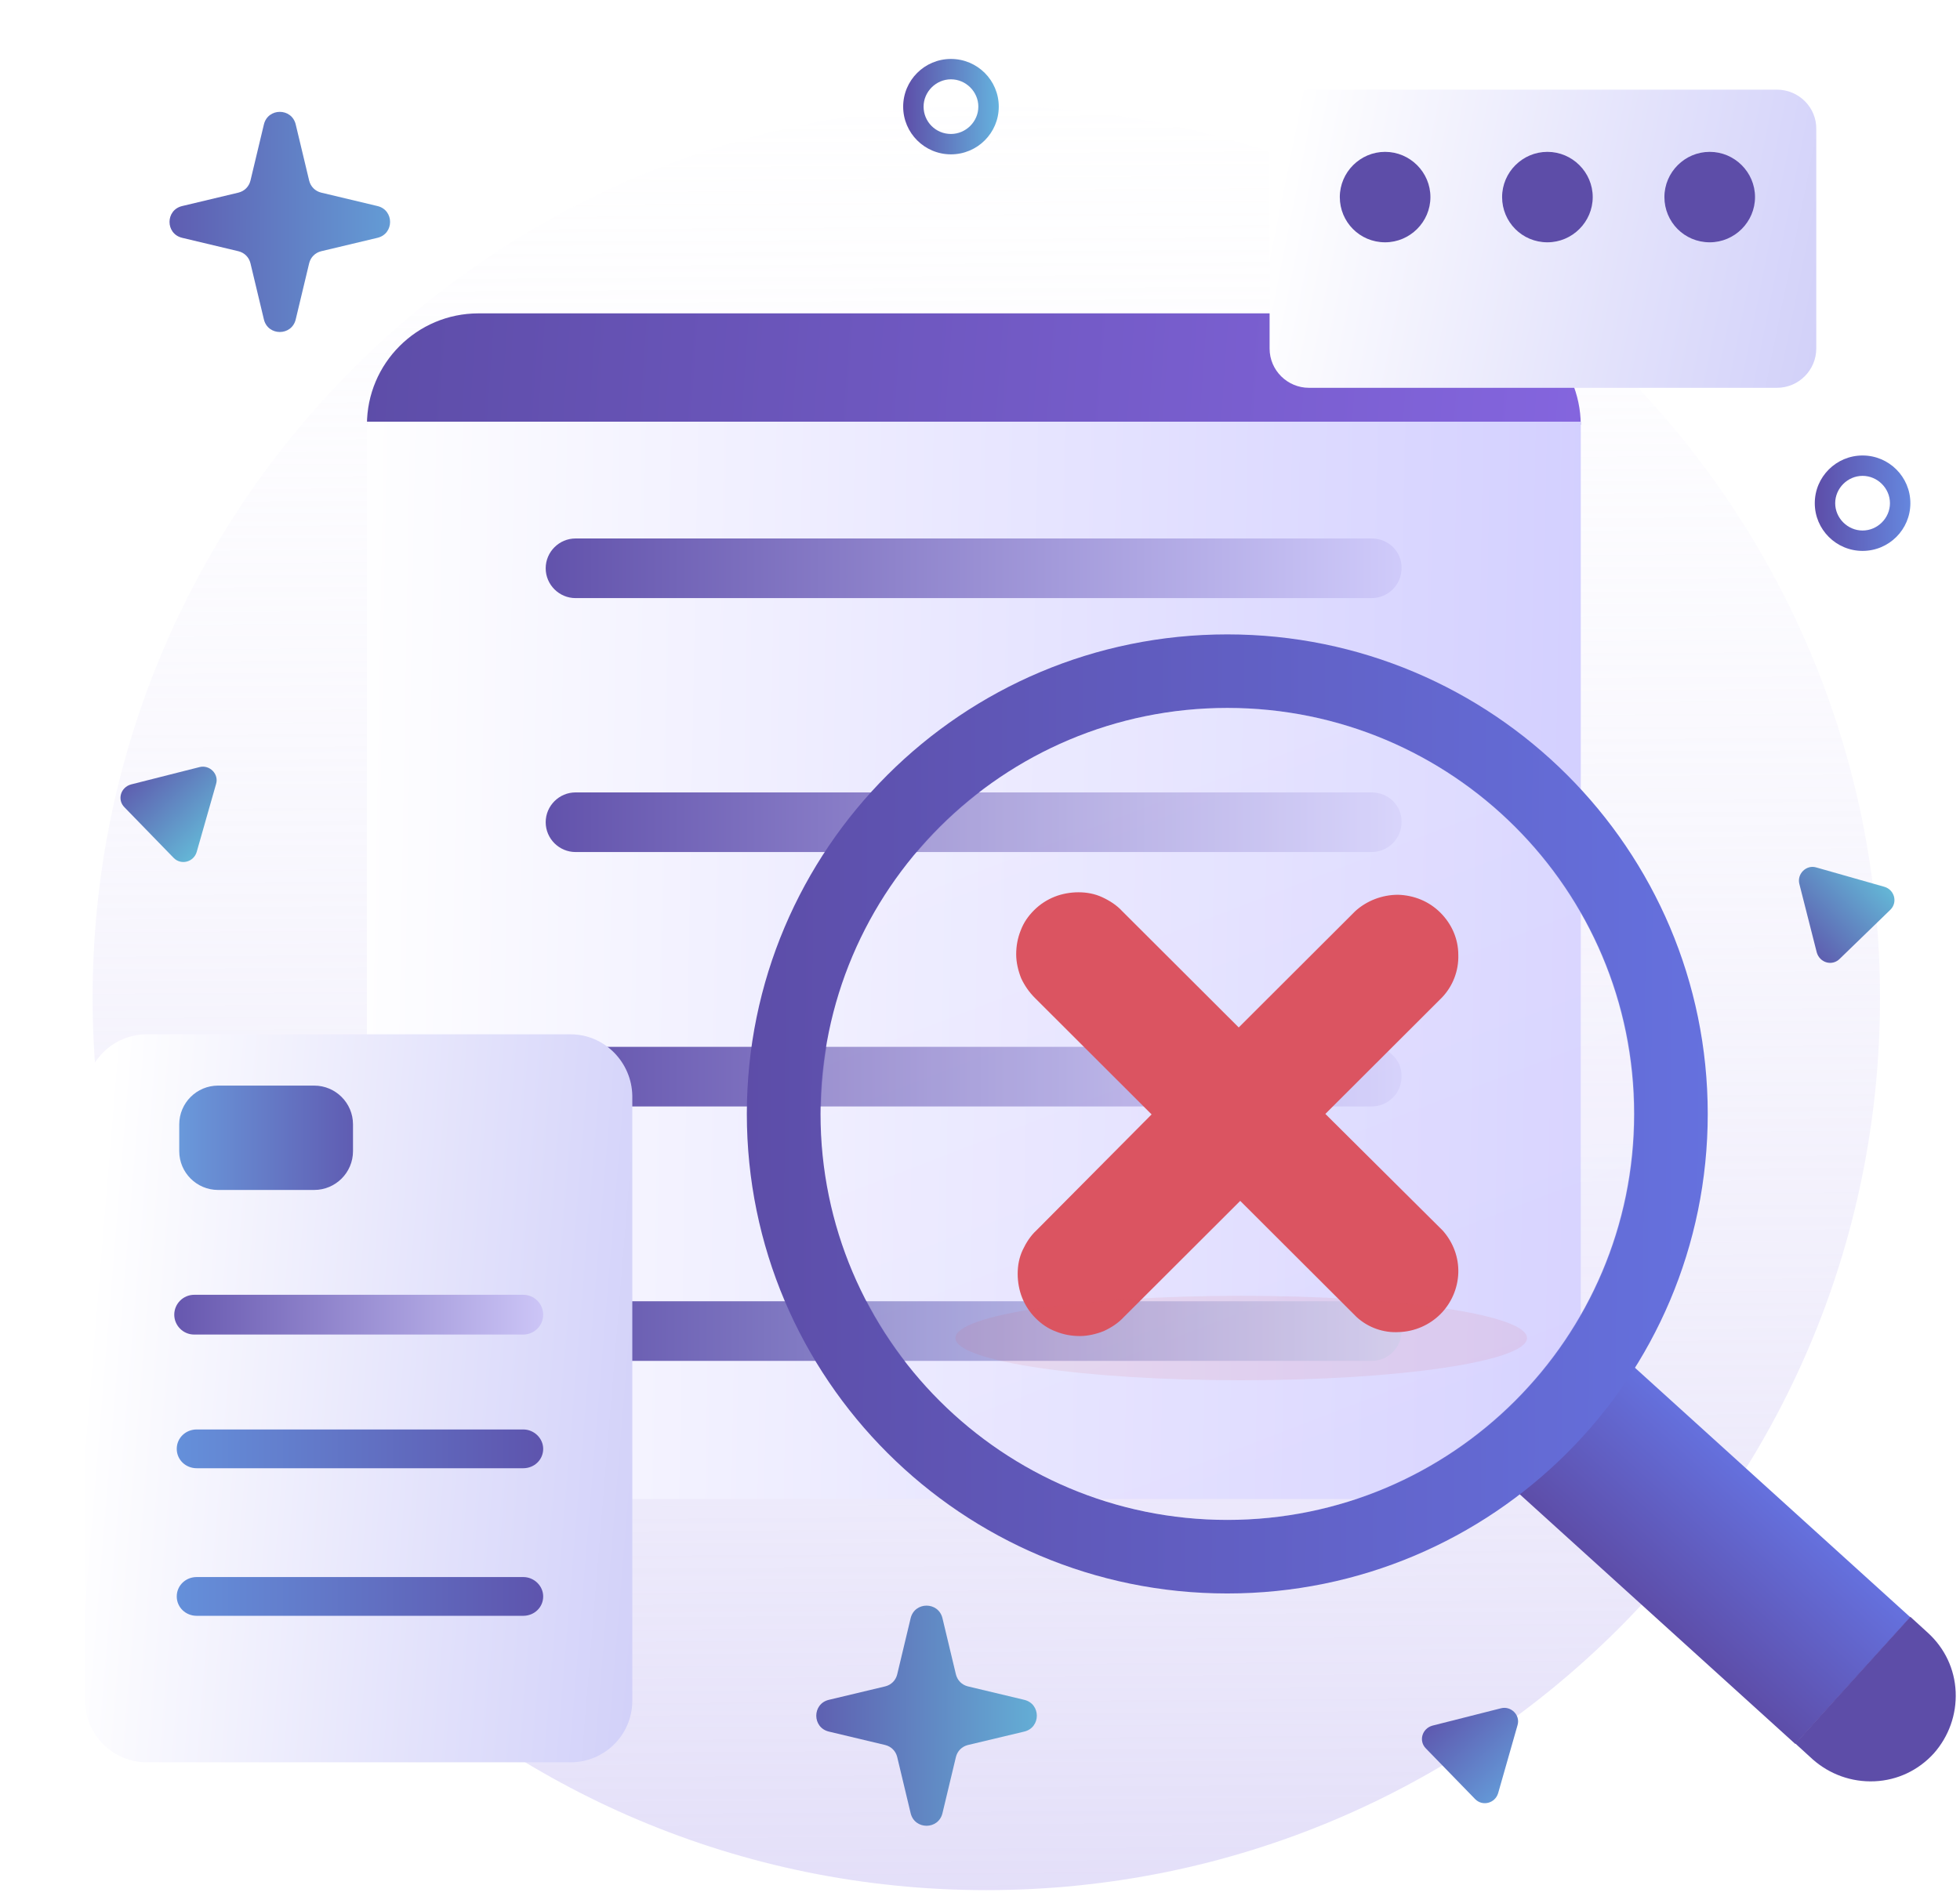
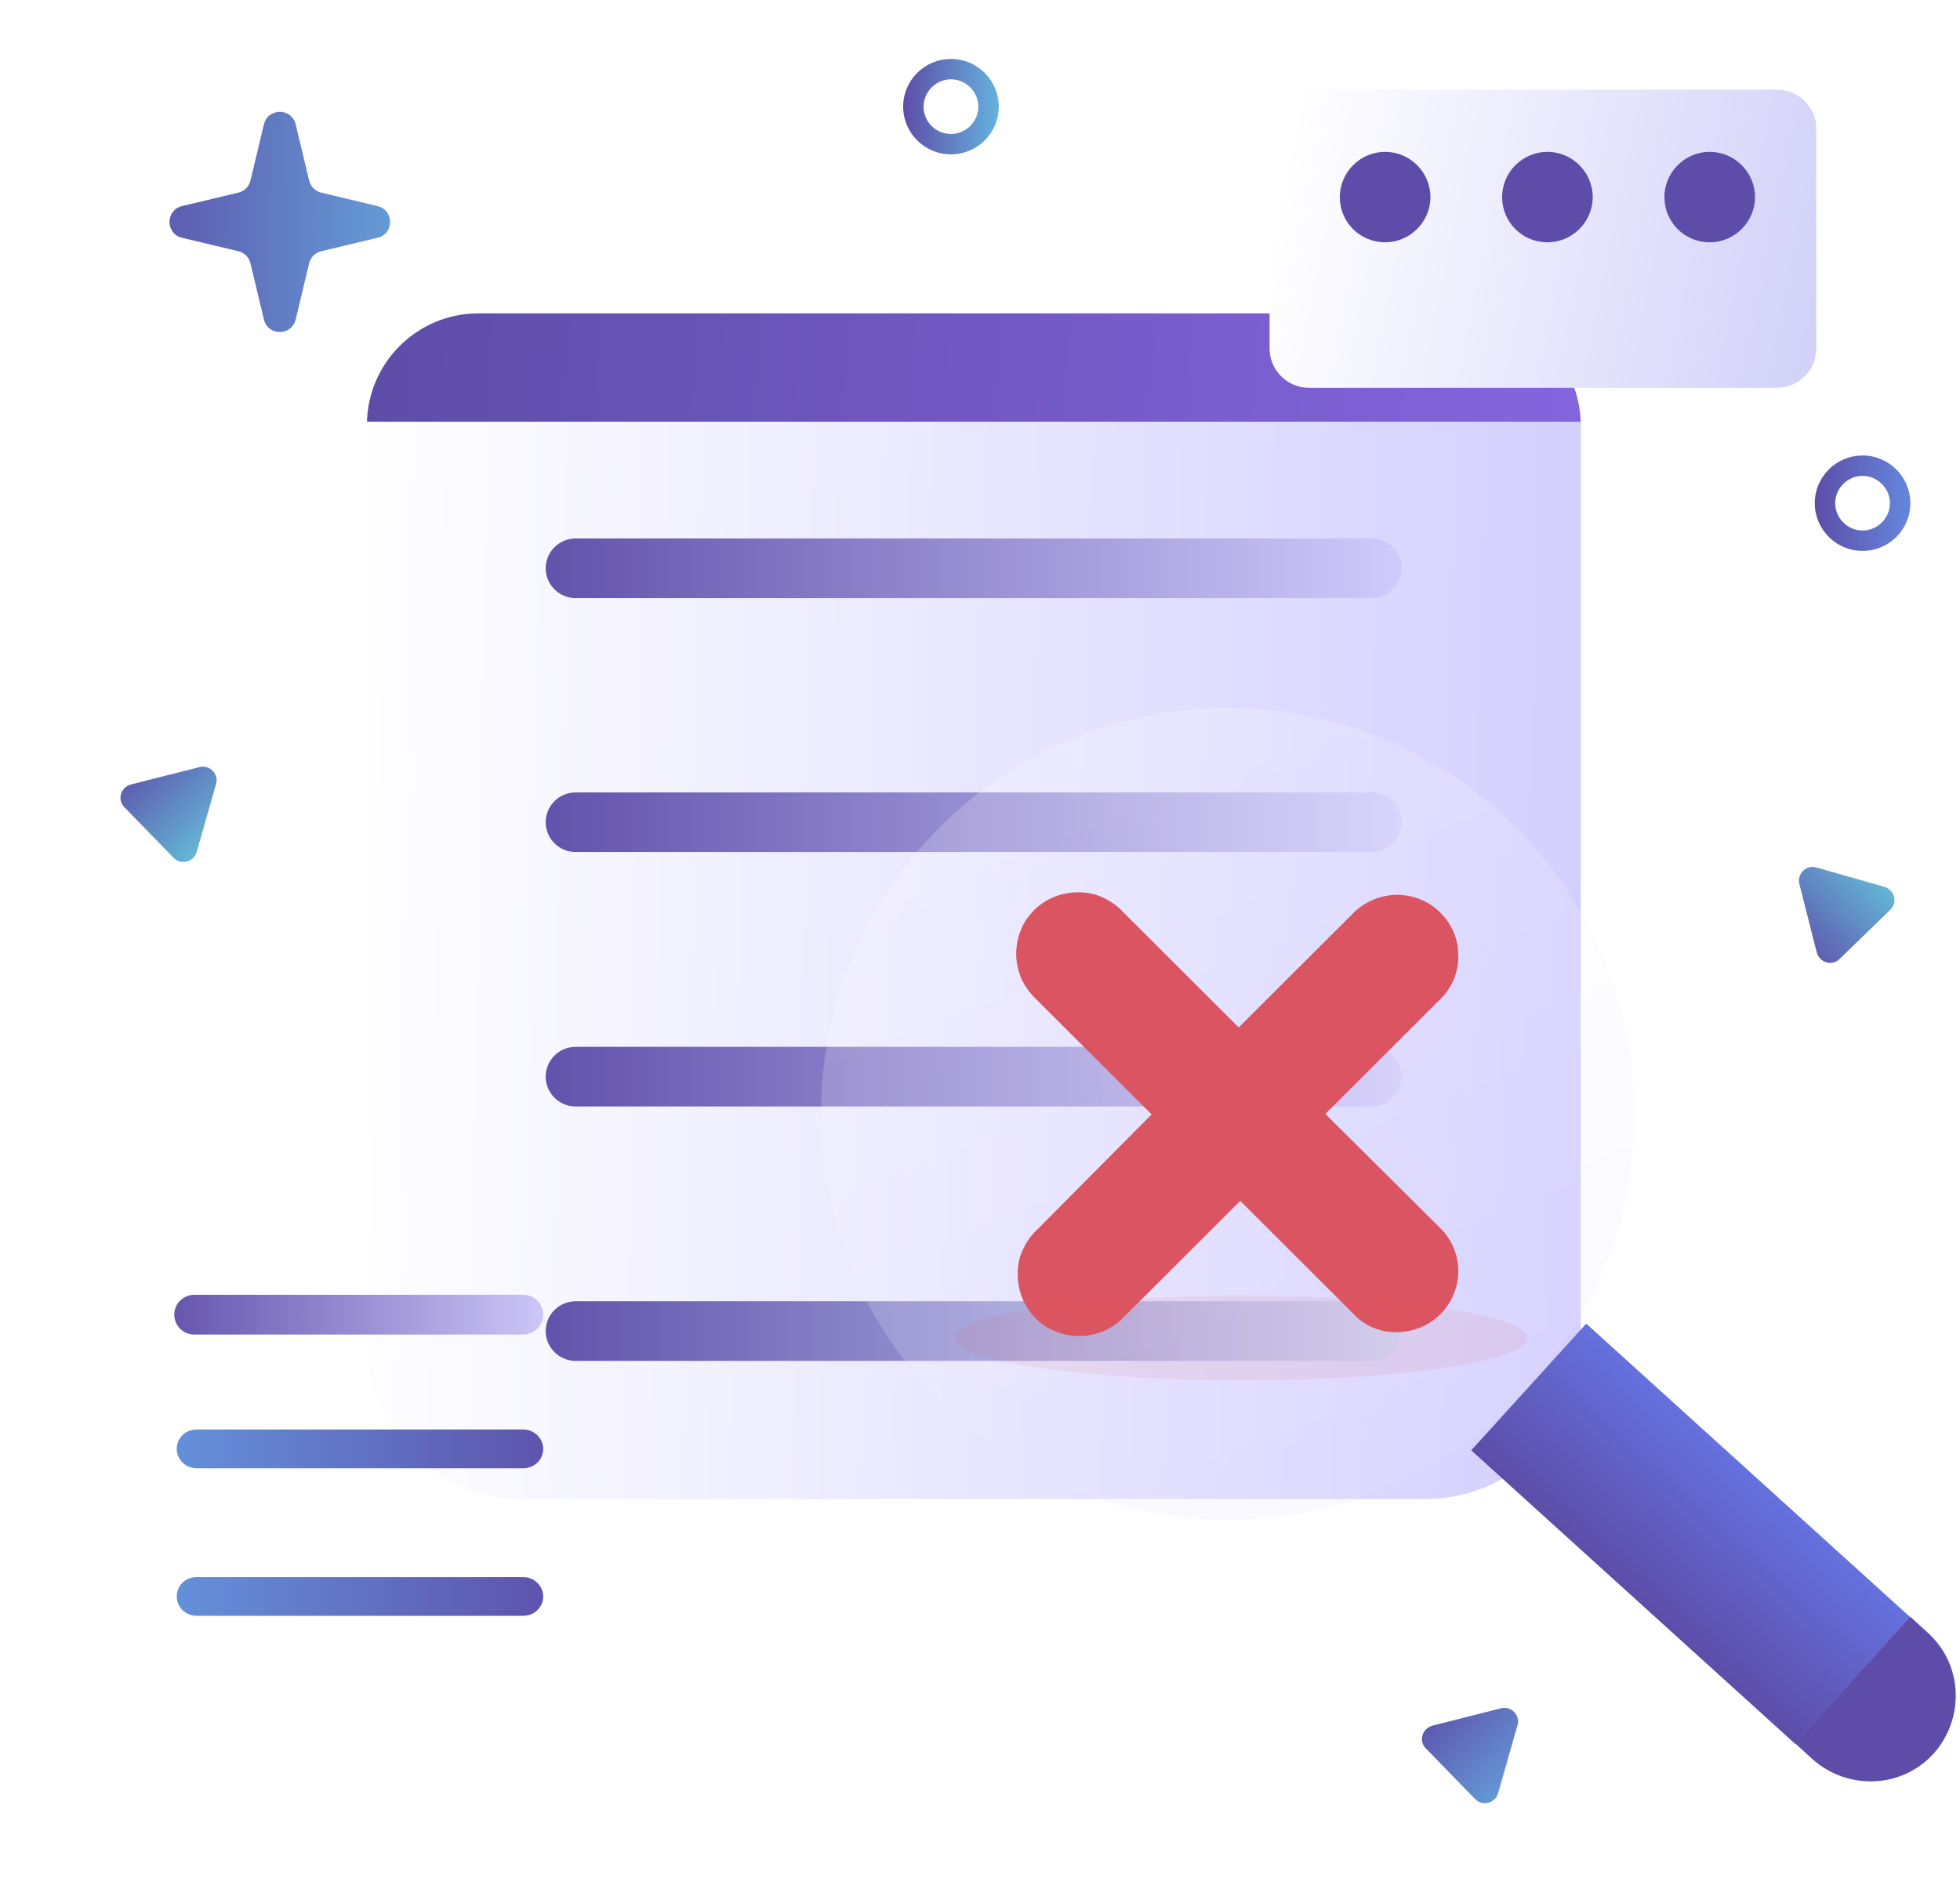
<svg xmlns="http://www.w3.org/2000/svg" width="186" height="180" viewBox="0 0 186 180" fill="none">
-   <path d="M93.599 179.416C140.468 179.416 178.408 141.491 178.408 94.746C178.408 47.953 140.421 10.076 93.599 10.076C46.776 10.076 8.789 47.953 8.789 94.699C8.789 141.491 46.776 179.416 93.599 179.416Z" fill="url(#paint0_linear_8818_10688)" />
  <path d="M139.381 29.746H45.406C39.547 29.746 34.822 34.51 34.822 40.312H92.417H150.012C149.965 34.463 145.24 29.746 139.381 29.746Z" fill="url(#paint1_linear_8818_10688)" />
  <path d="M34.822 40.028H150.012V127.623C150.012 131.538 148.453 135.264 145.713 138C142.972 140.736 139.192 142.292 135.318 142.292H49.516C45.595 142.292 41.862 140.736 39.122 138C36.381 135.264 34.822 131.491 34.822 127.623V40.028Z" fill="url(#paint2_linear_8818_10688)" />
  <path d="M130.169 51.113H54.62C53.061 51.113 51.785 52.387 51.785 53.944C51.785 55.5 53.061 56.774 54.62 56.774H130.169C131.728 56.774 133.004 55.5 133.004 53.944C133.051 52.387 131.776 51.113 130.169 51.113Z" fill="url(#paint3_linear_8818_10688)" />
  <path d="M130.169 75.218H54.62C53.061 75.218 51.785 76.491 51.785 78.048C51.785 79.605 53.061 80.878 54.62 80.878H130.169C131.728 80.878 133.004 79.605 133.004 78.048C133.051 76.491 131.776 75.218 130.169 75.218Z" fill="url(#paint4_linear_8818_10688)" />
  <path d="M130.169 99.368H54.62C53.061 99.368 51.785 100.642 51.785 102.198C51.785 103.755 53.061 105.029 54.62 105.029H130.169C131.728 105.029 133.004 103.755 133.004 102.198C133.051 100.642 131.776 99.368 130.169 99.368Z" fill="url(#paint5_linear_8818_10688)" />
  <path d="M130.169 123.52H54.62C53.061 123.52 51.785 124.793 51.785 126.35C51.785 127.906 53.061 129.18 54.62 129.18H130.169C131.728 129.18 133.004 127.906 133.004 126.35C133.004 124.793 131.776 123.52 130.169 123.52Z" fill="url(#paint6_linear_8818_10688)" />
  <g filter="url(#filter0_d_8818_10688)">
-     <path d="M54.147 94.18H13.939C10.726 94.18 8.08 96.774 8.08 100.029V157.434C8.08 160.642 10.679 163.283 13.939 163.283H54.147C57.359 163.283 60.005 160.689 60.005 157.434V100.029C59.958 96.821 57.359 94.18 54.147 94.18Z" fill="url(#paint7_linear_8818_10688)" />
-   </g>
+     </g>
  <g filter="url(#filter1_d_8818_10688)">
    <path d="M168.628 4.51H124.215C122.136 4.51 120.482 6.208 120.482 8.236V29.085C120.482 31.161 122.183 32.812 124.215 32.812H168.628C170.707 32.812 172.36 31.113 172.36 29.085V8.283C172.408 6.208 170.707 4.51 168.628 4.51Z" fill="url(#paint8_linear_8818_10688)" />
  </g>
  <path d="M49.658 122.906H18.427C17.388 122.906 16.537 123.755 16.537 124.793C16.537 125.831 17.388 126.68 18.427 126.68H49.658C50.697 126.68 51.548 125.831 51.548 124.793C51.548 123.755 50.697 122.906 49.658 122.906Z" fill="url(#paint9_linear_8818_10688)" />
  <path d="M49.658 149.698H18.663C17.624 149.698 16.773 150.5 16.773 151.538C16.773 152.576 17.624 153.377 18.663 153.377H49.658C50.697 153.377 51.548 152.576 51.548 151.538C51.548 150.547 50.697 149.698 49.658 149.698Z" fill="url(#paint10_linear_8818_10688)" />
  <path d="M49.658 135.689H18.663C17.624 135.689 16.773 136.491 16.773 137.529C16.773 138.567 17.624 139.369 18.663 139.369H49.658C50.697 139.369 51.548 138.567 51.548 137.529C51.548 136.539 50.697 135.689 49.658 135.689Z" fill="url(#paint11_linear_8818_10688)" />
-   <path d="M29.814 103.048H20.695C18.663 103.048 17.01 104.699 17.01 106.727V109.274C17.01 111.303 18.663 112.954 20.695 112.954H29.814C31.846 112.954 33.499 111.303 33.499 109.274V106.727C33.499 104.699 31.846 103.048 29.814 103.048Z" fill="url(#paint12_linear_8818_10688)" />
  <path d="M131.444 23C133.806 23 135.744 21.066 135.744 18.707C135.744 16.349 133.806 14.415 131.444 14.415C129.082 14.415 127.145 16.349 127.145 18.707C127.145 21.066 129.034 23 131.444 23Z" fill="#5D4DA8" />
  <path d="M146.846 23C149.209 23 151.146 21.066 151.146 18.707C151.146 16.349 149.209 14.415 146.846 14.415C144.484 14.415 142.547 16.349 142.547 18.707C142.547 21.066 144.437 23 146.846 23Z" fill="#5D4DA8" />
  <path d="M162.249 23C164.611 23 166.548 21.066 166.548 18.707C166.548 16.349 164.611 14.415 162.249 14.415C159.886 14.415 157.949 16.349 157.949 18.707C157.949 21.066 159.839 23 162.249 23Z" fill="#5D4DA8" />
  <path d="M150.531 125.642L139.617 137.67L170.375 165.547L181.29 153.519L150.531 125.642Z" fill="url(#paint13_linear_8818_10688)" />
-   <path fill-rule="evenodd" clip-rule="evenodd" d="M162.061 105.737C162.061 130.878 141.65 151.256 116.467 151.256C91.284 151.256 70.873 130.878 70.873 105.737C70.873 80.595 91.284 60.218 116.467 60.218C141.65 60.218 162.061 80.595 162.061 105.737ZM155.068 105.737C155.068 127.01 137.776 144.274 116.467 144.274C95.158 144.274 77.866 127.01 77.866 105.737C77.866 84.463 95.158 67.199 116.467 67.199C137.823 67.199 155.068 84.463 155.068 105.737Z" fill="url(#paint14_linear_8818_10688)" />
  <path d="M116.513 144.274C137.822 144.274 155.115 127.01 155.115 105.736C155.115 84.462 137.822 67.198 116.513 67.198C95.205 67.198 77.912 84.462 77.912 105.736C77.912 127.01 95.157 144.274 116.513 144.274Z" fill="url(#paint15_linear_8818_10688)" fill-opacity="0.2" />
  <path d="M125.774 105.736L136.83 94.698C137.87 93.613 138.437 92.151 138.39 90.642C138.39 89.132 137.775 87.717 136.689 86.632C135.602 85.547 134.185 84.981 132.673 84.934C131.161 84.934 129.696 85.5 128.609 86.491L117.553 97.528L106.497 86.491C105.978 85.925 105.316 85.5 104.607 85.17C103.899 84.84 103.143 84.698 102.34 84.698C101.584 84.698 100.78 84.84 100.072 85.123C99.363 85.406 98.701 85.83 98.135 86.396C97.567 86.962 97.142 87.576 96.859 88.33C96.575 89.038 96.434 89.793 96.434 90.594C96.434 91.349 96.623 92.151 96.906 92.859C97.237 93.566 97.662 94.179 98.229 94.745L109.285 105.783L98.371 116.774C97.804 117.293 97.379 117.953 97.048 118.661C96.717 119.368 96.575 120.123 96.575 120.925C96.575 121.679 96.717 122.481 97.001 123.189C97.284 123.896 97.709 124.557 98.276 125.123C98.843 125.689 99.457 126.113 100.213 126.396C100.922 126.679 101.678 126.821 102.481 126.821C103.237 126.821 104.04 126.632 104.749 126.349C105.458 126.019 106.119 125.594 106.639 125.028L117.695 113.991L128.751 125.028C129.838 126.019 131.302 126.538 132.767 126.444C134.232 126.396 135.649 125.783 136.689 124.745C137.728 123.708 138.342 122.293 138.39 120.83C138.437 119.368 137.917 117.953 136.925 116.821L125.774 105.736Z" fill="#DB5461" />
  <path d="M117.79 131.019C132.768 131.019 144.91 129.224 144.91 127.009C144.91 124.795 132.768 123 117.79 123C102.812 123 90.67 124.795 90.67 127.009C90.67 129.224 102.812 131.019 117.79 131.019Z" fill="#DB5461" fill-opacity="0.1" />
-   <path d="M86.416 153.614C86.794 152.01 89.062 152.01 89.44 153.614L90.716 158.944C90.858 159.51 91.283 159.935 91.85 160.076L97.189 161.35C98.795 161.727 98.795 163.991 97.189 164.369L91.85 165.642C91.283 165.784 90.858 166.208 90.716 166.774L89.44 172.105C89.062 173.708 86.794 173.708 86.416 172.105L85.141 166.774C84.999 166.208 84.574 165.784 84.007 165.642L78.668 164.369C77.061 163.991 77.061 161.727 78.668 161.35L84.007 160.076C84.574 159.935 84.999 159.51 85.141 158.944L86.416 153.614Z" fill="url(#paint16_linear_8818_10688)" />
  <path d="M25.041 11.821C25.419 10.217 27.687 10.217 28.065 11.821L29.341 17.151C29.483 17.717 29.908 18.142 30.475 18.283L35.814 19.557C37.42 19.934 37.42 22.198 35.814 22.576L30.475 23.849C29.908 23.991 29.483 24.415 29.341 24.981L28.065 30.312C27.687 31.915 25.419 31.915 25.041 30.312L23.766 24.981C23.624 24.415 23.199 23.991 22.632 23.849L17.293 22.576C15.686 22.198 15.686 19.934 17.293 19.557L22.632 18.283C23.199 18.142 23.624 17.717 23.766 17.151L25.041 11.821Z" fill="url(#paint17_linear_8818_10688)" />
  <path fill-rule="evenodd" clip-rule="evenodd" d="M90.245 12.717C91.662 12.717 92.843 11.538 92.843 10.123C92.843 8.708 91.662 7.529 90.245 7.529C88.827 7.529 87.646 8.708 87.646 10.123C87.646 11.538 88.78 12.717 90.245 12.717ZM90.245 14.651C92.749 14.651 94.781 12.623 94.781 10.123C94.781 7.623 92.749 5.595 90.245 5.595C87.741 5.595 85.709 7.623 85.709 10.123C85.709 12.623 87.741 14.651 90.245 14.651Z" fill="url(#paint18_linear_8818_10688)" />
  <path d="M170.753 83.897C170.517 82.953 171.415 82.057 172.36 82.34L178.832 84.18C179.777 84.463 180.108 85.642 179.399 86.35L174.58 91.019C173.871 91.727 172.69 91.397 172.407 90.406L170.753 83.897Z" fill="url(#paint19_linear_8818_10688)" />
  <path d="M18.947 72.812C19.892 72.576 20.79 73.472 20.506 74.415L18.663 80.878C18.38 81.821 17.199 82.151 16.49 81.444L11.813 76.632C11.104 75.925 11.435 74.746 12.427 74.463L18.947 72.812Z" fill="url(#paint20_linear_8818_10688)" />
  <path d="M142.453 162.151C143.398 161.916 144.296 162.812 144.012 163.755L142.169 170.217C141.886 171.161 140.705 171.491 139.996 170.784L135.318 165.972C134.61 165.265 134.94 164.085 135.933 163.802L142.453 162.151Z" fill="url(#paint21_linear_8818_10688)" />
  <path fill-rule="evenodd" clip-rule="evenodd" d="M176.755 50.359C178.172 50.359 179.353 49.18 179.353 47.765C179.353 46.349 178.172 45.17 176.755 45.17C175.337 45.17 174.156 46.349 174.156 47.765C174.156 49.18 175.337 50.359 176.755 50.359ZM176.755 52.293C179.259 52.293 181.29 50.265 181.29 47.765C181.29 45.265 179.259 43.236 176.755 43.236C174.25 43.236 172.219 45.265 172.219 47.765C172.219 50.265 174.25 52.293 176.755 52.293Z" fill="url(#paint22_linear_8818_10688)" />
  <path d="M170.375 165.5L181.289 153.472L182.943 154.981C184.549 156.443 185.494 158.425 185.589 160.594C185.683 162.764 184.927 164.84 183.51 166.443C182.045 168.047 180.061 168.991 177.887 169.085C175.714 169.179 173.635 168.425 172.029 167.009L170.375 165.5Z" fill="#5D4DA8" />
  <defs>
    <filter id="filter0_d_8818_10688" x="0.08" y="90.18" width="67.926" height="85.103" filterUnits="userSpaceOnUse" color-interpolation-filters="sRGB">
      <feFlood flood-opacity="0" result="BackgroundImageFix" />
      <feColorMatrix in="SourceAlpha" type="matrix" values="0 0 0 0 0 0 0 0 0 0 0 0 0 0 0 0 0 0 127 0" result="hardAlpha" />
      <feOffset dy="4" />
      <feGaussianBlur stdDeviation="4" />
      <feComposite in2="hardAlpha" operator="out" />
      <feColorMatrix type="matrix" values="0 0 0 0 0.365 0 0 0 0 0.302 0 0 0 0 0.659 0 0 0 0.5 0" />
      <feBlend mode="normal" in2="BackgroundImageFix" result="effect1_dropShadow_8818_10688" />
      <feBlend mode="normal" in="SourceGraphic" in2="effect1_dropShadow_8818_10688" result="shape" />
    </filter>
    <filter id="filter1_d_8818_10688" x="112.482" y="0.51" width="67.879" height="44.302" filterUnits="userSpaceOnUse" color-interpolation-filters="sRGB">
      <feFlood flood-opacity="0" result="BackgroundImageFix" />
      <feColorMatrix in="SourceAlpha" type="matrix" values="0 0 0 0 0 0 0 0 0 0 0 0 0 0 0 0 0 0 127 0" result="hardAlpha" />
      <feOffset dy="4" />
      <feGaussianBlur stdDeviation="4" />
      <feComposite in2="hardAlpha" operator="out" />
      <feColorMatrix type="matrix" values="0 0 0 0 0.365 0 0 0 0 0.302 0 0 0 0 0.659 0 0 0 0.5 0" />
      <feBlend mode="normal" in2="BackgroundImageFix" result="effect1_dropShadow_8818_10688" />
      <feBlend mode="normal" in="SourceGraphic" in2="effect1_dropShadow_8818_10688" result="shape" />
    </filter>
    <linearGradient id="paint0_linear_8818_10688" x1="92.943" y1="-17.549" x2="94.674" y2="279.852" gradientUnits="userSpaceOnUse">
      <stop stop-color="white" stop-opacity="0" />
      <stop offset="1" stop-color="#C1B7F1" />
    </linearGradient>
    <linearGradient id="paint1_linear_8818_10688" x1="34.732" y1="31.329" x2="150.097" y2="39.477" gradientUnits="userSpaceOnUse">
      <stop stop-color="#5D4DA8" />
      <stop offset="1" stop-color="#8465DE" />
    </linearGradient>
    <linearGradient id="paint2_linear_8818_10688" x1="31.821" y1="89.956" x2="198.215" y2="92.919" gradientUnits="userSpaceOnUse">
      <stop stop-color="white" />
      <stop offset="1" stop-color="#C1BCFF" />
    </linearGradient>
    <linearGradient id="paint3_linear_8818_10688" x1="48.355" y1="53.944" x2="137.838" y2="53.944" gradientUnits="userSpaceOnUse">
      <stop stop-color="#5D4DA8" />
      <stop offset="1" stop-color="#D6D2FF" />
    </linearGradient>
    <linearGradient id="paint4_linear_8818_10688" x1="48.355" y1="78.048" x2="137.838" y2="78.048" gradientUnits="userSpaceOnUse">
      <stop stop-color="#5D4DA8" />
      <stop offset="1" stop-color="#D6D2FF" />
    </linearGradient>
    <linearGradient id="paint5_linear_8818_10688" x1="48.355" y1="102.198" x2="137.838" y2="102.198" gradientUnits="userSpaceOnUse">
      <stop stop-color="#5D4DA8" />
      <stop offset="1" stop-color="#D6D2FF" />
    </linearGradient>
    <linearGradient id="paint6_linear_8818_10688" x1="48.355" y1="126.35" x2="137.838" y2="126.35" gradientUnits="userSpaceOnUse">
      <stop stop-color="#5D4DA8" />
      <stop offset="1" stop-color="#D2DFFF" />
    </linearGradient>
    <linearGradient id="paint7_linear_8818_10688" x1="8.086" y1="126.604" x2="107.614" y2="134.791" gradientUnits="userSpaceOnUse">
      <stop stop-color="white" />
      <stop offset="1" stop-color="#ACAAF4" />
    </linearGradient>
    <linearGradient id="paint8_linear_8818_10688" x1="120.488" y1="17.789" x2="216.725" y2="37.102" gradientUnits="userSpaceOnUse">
      <stop stop-color="white" />
      <stop offset="1" stop-color="#ACAAF4" />
    </linearGradient>
    <linearGradient id="paint9_linear_8818_10688" x1="55.612" y1="124.793" x2="13.458" y2="124.793" gradientUnits="userSpaceOnUse">
      <stop stop-color="#D8D2FF" />
      <stop offset="1" stop-color="#5D4DA8" />
    </linearGradient>
    <linearGradient id="paint10_linear_8818_10688" x1="55.578" y1="151.538" x2="13.787" y2="151.538" gradientUnits="userSpaceOnUse">
      <stop stop-color="#5D4DA8" />
      <stop offset="1" stop-color="#6595DE" />
    </linearGradient>
    <linearGradient id="paint11_linear_8818_10688" x1="55.578" y1="137.529" x2="13.787" y2="137.529" gradientUnits="userSpaceOnUse">
      <stop stop-color="#5D4DA8" />
      <stop offset="1" stop-color="#6595DE" />
    </linearGradient>
    <linearGradient id="paint12_linear_8818_10688" x1="44.889" y1="108.001" x2="14.938" y2="108.001" gradientUnits="userSpaceOnUse">
      <stop offset="0.244" stop-color="#5D4DA8" />
      <stop offset="1" stop-color="#6BA1E0" />
    </linearGradient>
    <linearGradient id="paint13_linear_8818_10688" x1="154.966" y1="151.603" x2="165.959" y2="139.526" gradientUnits="userSpaceOnUse">
      <stop stop-color="#5D4DA8" />
      <stop offset="1" stop-color="#6571DE" />
    </linearGradient>
    <linearGradient id="paint14_linear_8818_10688" x1="70.649" y1="105.44" x2="162.417" y2="106.036" gradientUnits="userSpaceOnUse">
      <stop stop-color="#5D4DA8" />
      <stop offset="1" stop-color="#6571DE" />
    </linearGradient>
    <linearGradient id="paint15_linear_8818_10688" x1="103.56" y1="72.187" x2="142.337" y2="172.975" gradientUnits="userSpaceOnUse">
      <stop stop-color="white" />
      <stop offset="1" stop-color="#DBD2FF" />
    </linearGradient>
    <linearGradient id="paint16_linear_8818_10688" x1="72.299" y1="162.758" x2="103.579" y2="162.961" gradientUnits="userSpaceOnUse">
      <stop stop-color="#5D4DA8" />
      <stop offset="1" stop-color="#65C1DE" />
    </linearGradient>
    <linearGradient id="paint17_linear_8818_10688" x1="10.918" y1="20.965" x2="42.198" y2="21.168" gradientUnits="userSpaceOnUse">
      <stop stop-color="#5D4DA8" />
      <stop offset="1" stop-color="#65ABDE" />
    </linearGradient>
    <linearGradient id="paint18_linear_8818_10688" x1="85.675" y1="10.093" x2="94.798" y2="10.153" gradientUnits="userSpaceOnUse">
      <stop stop-color="#5D4DA8" />
      <stop offset="1" stop-color="#65B2DE" />
    </linearGradient>
    <linearGradient id="paint19_linear_8818_10688" x1="169.374" y1="90.179" x2="178.746" y2="81.136" gradientUnits="userSpaceOnUse">
      <stop stop-color="#5D4DA8" />
      <stop offset="1" stop-color="#65C8DE" />
    </linearGradient>
    <linearGradient id="paint20_linear_8818_10688" x1="12.638" y1="71.409" x2="21.653" y2="80.807" gradientUnits="userSpaceOnUse">
      <stop stop-color="#5D4DA8" />
      <stop offset="1" stop-color="#65C8DE" />
    </linearGradient>
    <linearGradient id="paint21_linear_8818_10688" x1="136.14" y1="160.745" x2="145.155" y2="170.142" gradientUnits="userSpaceOnUse">
      <stop stop-color="#5D4DA8" />
      <stop offset="1" stop-color="#65A4DE" />
    </linearGradient>
    <linearGradient id="paint22_linear_8818_10688" x1="172.199" y1="47.735" x2="181.323" y2="47.794" gradientUnits="userSpaceOnUse">
      <stop stop-color="#5D4DA8" />
      <stop offset="1" stop-color="#6587DE" />
    </linearGradient>
  </defs>
</svg>